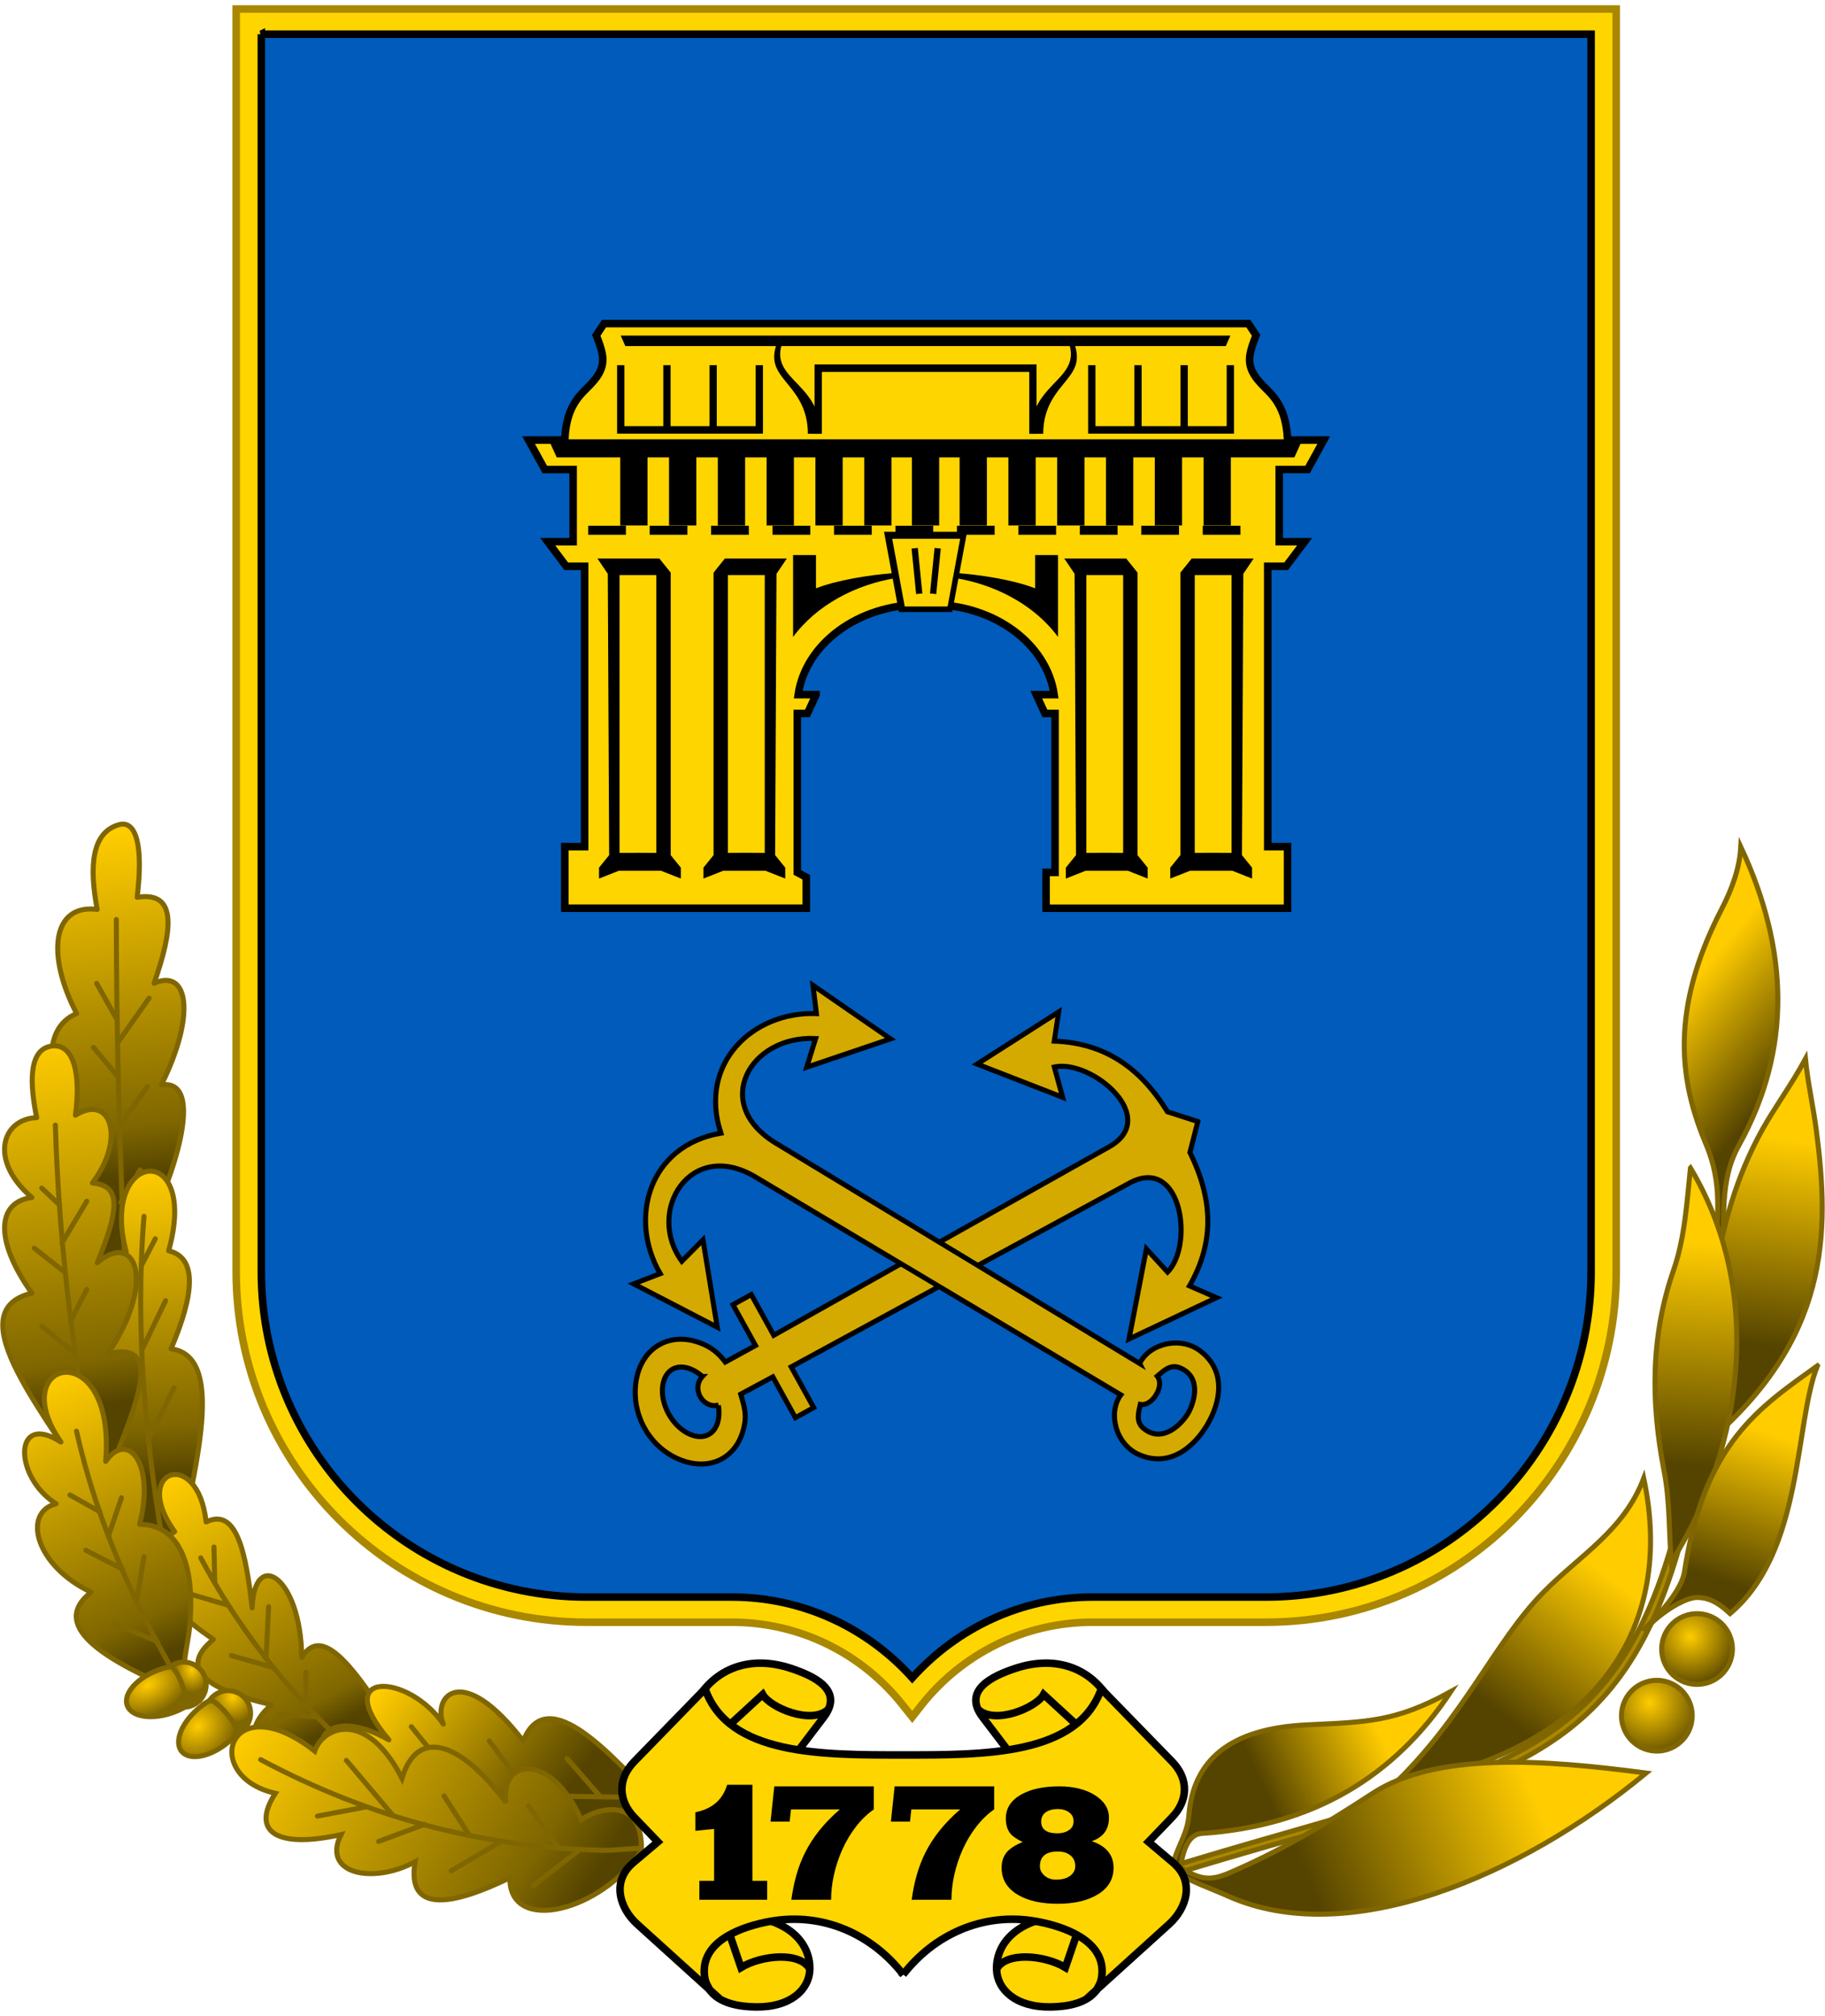
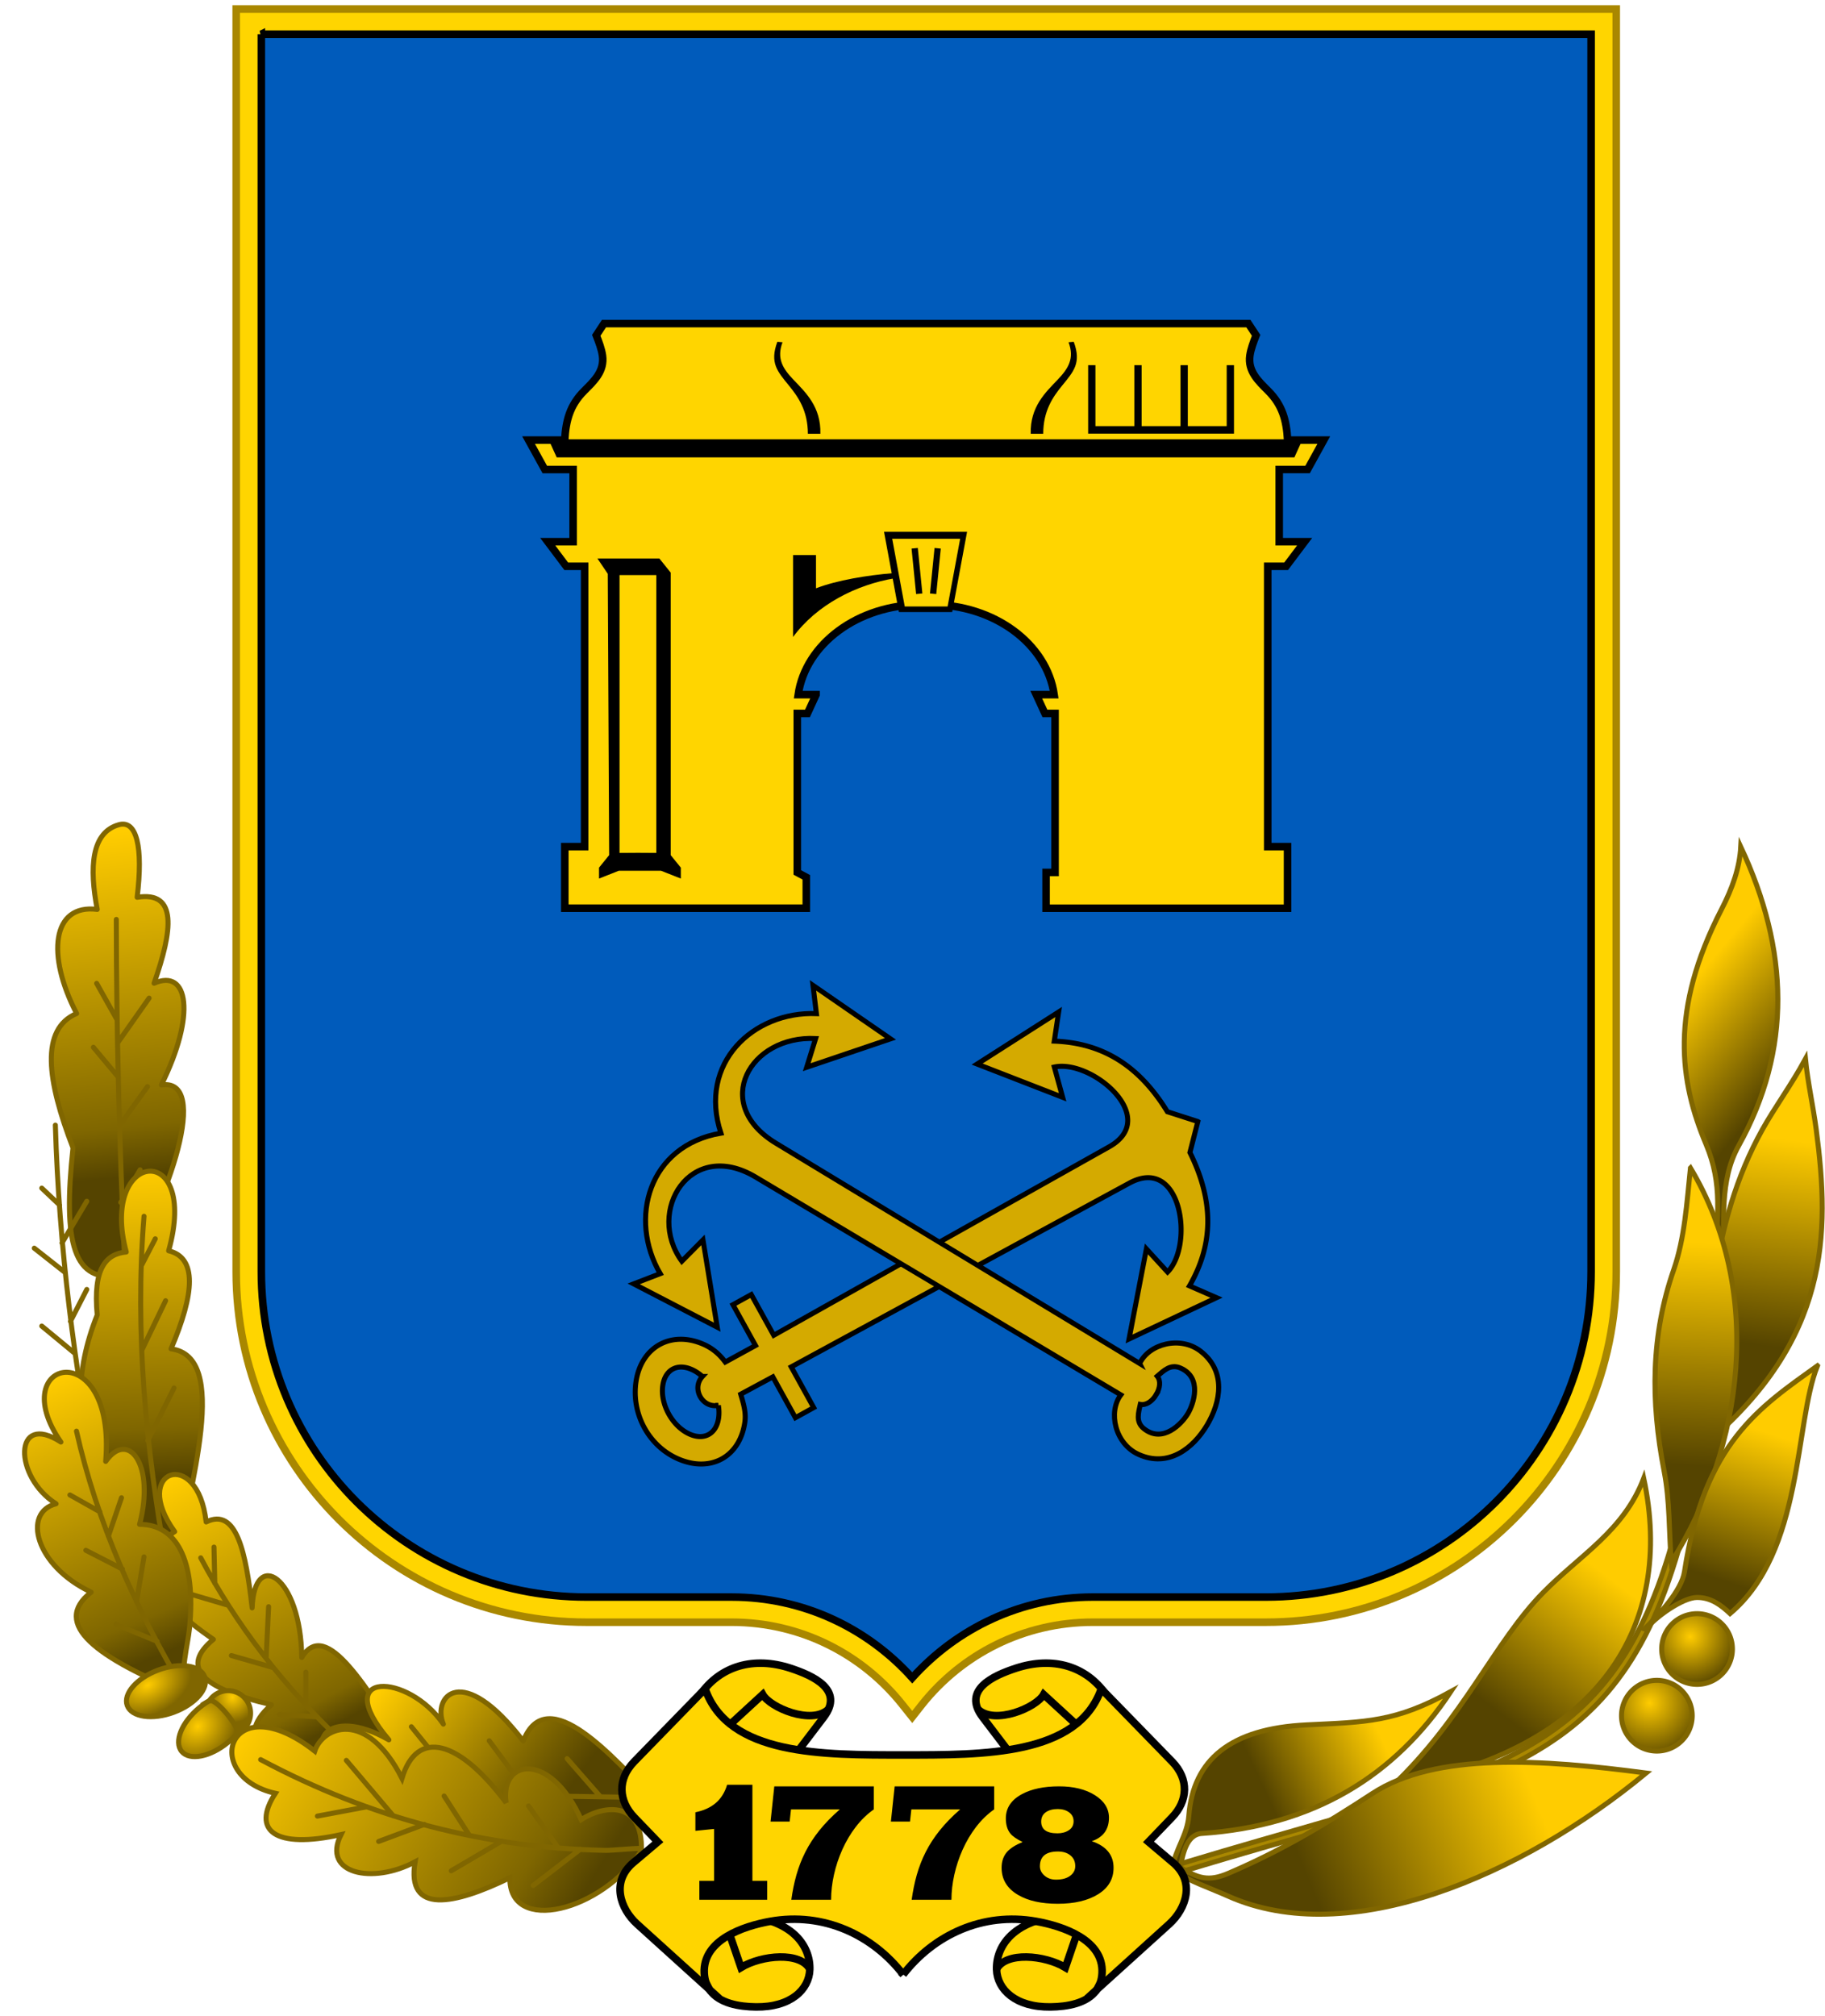
<svg xmlns="http://www.w3.org/2000/svg" xmlns:xlink="http://www.w3.org/1999/xlink" width="364" height="402" version="1.0">
  <defs>
    <linearGradient id="i">
      <stop offset="0" style="stop-color:#fc0;stop-opacity:1" />
      <stop offset="1" style="stop-color:#806600;stop-opacity:1" />
    </linearGradient>
    <linearGradient id="k">
      <stop offset="0" style="stop-color:#fc0;stop-opacity:1" />
      <stop offset="1" style="stop-color:#806600;stop-opacity:1" />
    </linearGradient>
    <linearGradient id="j">
      <stop offset="0" style="stop-color:#fc0;stop-opacity:1" />
      <stop offset="1" style="stop-color:#806600;stop-opacity:1" />
    </linearGradient>
    <linearGradient id="h">
      <stop offset="0" style="stop-color:#fc0;stop-opacity:1" />
      <stop offset="1" style="stop-color:#806600;stop-opacity:1" />
    </linearGradient>
    <linearGradient id="t">
      <stop offset="0" style="stop-color:#540;stop-opacity:1" />
      <stop offset=".142" style="stop-color:#7f6600;stop-opacity:1" />
      <stop offset="1" style="stop-color:#fc0;stop-opacity:1" />
    </linearGradient>
    <linearGradient id="o">
      <stop offset="0" style="stop-color:#540;stop-opacity:1" />
      <stop offset=".12" style="stop-color:#7f6600;stop-opacity:1" />
      <stop offset="1" style="stop-color:#fc0;stop-opacity:1" />
    </linearGradient>
    <linearGradient id="n">
      <stop offset="0" style="stop-color:#540;stop-opacity:1" />
      <stop offset=".133" style="stop-color:#7f6600;stop-opacity:1" />
      <stop offset="1" style="stop-color:#fc0;stop-opacity:1" />
    </linearGradient>
    <linearGradient id="p">
      <stop offset="0" style="stop-color:#540;stop-opacity:1" />
      <stop offset=".098" style="stop-color:#7f6600;stop-opacity:1" />
      <stop offset="1" style="stop-color:#fc0;stop-opacity:1" />
    </linearGradient>
    <linearGradient id="m">
      <stop offset="0" style="stop-color:#540;stop-opacity:1" />
      <stop offset=".255" style="stop-color:#7f6600;stop-opacity:1" />
      <stop offset="1" style="stop-color:#fc0;stop-opacity:1" />
    </linearGradient>
    <linearGradient id="l">
      <stop offset="0" style="stop-color:#540;stop-opacity:1" />
      <stop offset=".164" style="stop-color:#7f6600;stop-opacity:1" />
      <stop offset="1" style="stop-color:#fc0;stop-opacity:1" />
    </linearGradient>
    <linearGradient id="q">
      <stop offset="0" style="stop-color:#540;stop-opacity:1" />
      <stop offset=".158" style="stop-color:#7f6600;stop-opacity:1" />
      <stop offset="1" style="stop-color:#fc0;stop-opacity:1" />
    </linearGradient>
    <linearGradient id="a">
      <stop offset="0" style="stop-color:#fc0;stop-opacity:1" />
      <stop offset="1" style="stop-color:#540;stop-opacity:1" />
    </linearGradient>
    <linearGradient id="s">
      <stop offset="0" style="stop-color:#540;stop-opacity:1" />
      <stop offset="1" style="stop-color:#fc0;stop-opacity:1" />
    </linearGradient>
    <linearGradient id="g">
      <stop offset="0" style="stop-color:#540;stop-opacity:1" />
      <stop offset="1" style="stop-color:#fc0;stop-opacity:1" />
    </linearGradient>
    <linearGradient id="f">
      <stop offset="0" style="stop-color:#540;stop-opacity:1" />
      <stop offset="1" style="stop-color:#fc0;stop-opacity:1" />
    </linearGradient>
    <linearGradient id="e">
      <stop offset="0" style="stop-color:#540;stop-opacity:1" />
      <stop offset="1" style="stop-color:#fc0;stop-opacity:1" />
    </linearGradient>
    <linearGradient id="d">
      <stop offset="0" style="stop-color:#540;stop-opacity:1" />
      <stop offset="1" style="stop-color:#fc0;stop-opacity:1" />
    </linearGradient>
    <linearGradient id="c">
      <stop offset="0" style="stop-color:#540;stop-opacity:1" />
      <stop offset="1" style="stop-color:#fc0;stop-opacity:1" />
    </linearGradient>
    <linearGradient id="b">
      <stop offset="0" style="stop-color:#540;stop-opacity:1" />
      <stop offset="1" style="stop-color:#fc0;stop-opacity:1" />
    </linearGradient>
    <linearGradient id="r">
      <stop offset="0" style="stop-color:#fc0;stop-opacity:1" />
      <stop offset="1" style="stop-color:#540;stop-opacity:1" />
    </linearGradient>
    <linearGradient xlink:href="#b" id="M" x1="250.675" x2="273.727" y1="353.89" y2="343.098" gradientTransform="matrix(1.003 0 0 1.003 -.236 -.204)" gradientUnits="userSpaceOnUse" />
    <linearGradient xlink:href="#c" id="L" x1="259.911" x2="304.167" y1="372.682" y2="354.538" gradientTransform="matrix(1.003 0 0 1.003 -.236 -.204)" gradientUnits="userSpaceOnUse" />
    <linearGradient xlink:href="#d" id="K" x1="298.776" x2="319.709" y1="340.986" y2="313.477" gradientTransform="matrix(1.003 0 0 1.003 -.236 -.204)" gradientUnits="userSpaceOnUse" />
    <linearGradient xlink:href="#e" id="J" x1="343.138" x2="352.704" y1="314.554" y2="285.359" gradientTransform="matrix(1.003 0 0 1.003 -.236 -.204)" gradientUnits="userSpaceOnUse" />
    <linearGradient xlink:href="#f" id="I" x1="335.242" x2="337.691" y1="291.535" y2="247.243" gradientTransform="matrix(1.003 0 0 1.003 -.236 -.204)" gradientUnits="userSpaceOnUse" />
    <linearGradient xlink:href="#g" id="H" x1="349.586" x2="354.971" y1="267.547" y2="226.705" gradientTransform="matrix(1.003 0 0 1.003 -.236 -.204)" gradientUnits="userSpaceOnUse" />
    <linearGradient xlink:href="#l" id="A" x1="111.321" x2="48.301" y1="384.434" y2="344.725" gradientTransform="matrix(1.003 0 0 1.003 -.236 -.204)" gradientUnits="userSpaceOnUse" />
    <linearGradient xlink:href="#m" id="z" x1="108.655" x2="74.723" y1="362.375" y2="337.642" gradientTransform="matrix(1.003 0 0 1.003 -.236 -.204)" gradientUnits="userSpaceOnUse" />
    <linearGradient xlink:href="#n" id="y" x1="35.153" x2="11.995" y1="327.853" y2="273.665" gradientTransform="matrix(1.003 0 0 1.003 -.236 -.204)" gradientUnits="userSpaceOnUse" />
    <linearGradient xlink:href="#o" id="x" x1="19.827" x2="10.309" y1="279.448" y2="207.002" gradientTransform="matrix(1.003 0 0 1.003 -.236 -.204)" gradientUnits="userSpaceOnUse" />
    <linearGradient xlink:href="#p" id="w" x1="61.742" x2="33.802" y1="345.971" y2="294.615" gradientTransform="matrix(1.003 0 0 1.003 -.236 -.204)" gradientUnits="userSpaceOnUse" />
    <linearGradient xlink:href="#q" id="v" x1="32.7" x2="29.69" y1="293.752" y2="232.588" gradientTransform="matrix(1.003 0 0 1.003 -.236 -.204)" gradientUnits="userSpaceOnUse" />
    <linearGradient xlink:href="#s" id="F" x1="346.973" x2="326.857" y1="224.182" y2="207.239" gradientTransform="matrix(1.003 0 0 1.003 -.236 -.204)" gradientUnits="userSpaceOnUse" />
    <linearGradient xlink:href="#t" id="u" x1="31.261" x2="23.826" y1="233.471" y2="165.585" gradientTransform="matrix(1.003 0 0 1.003 -.236 -.204)" gradientUnits="userSpaceOnUse" />
    <radialGradient xlink:href="#a" id="N" cx="328.24" cy="338.724" r="7.777" fx="328.24" fy="338.724" gradientTransform="translate(-90.897 -115.328) scale(1.304)" gradientUnits="userSpaceOnUse" />
    <radialGradient xlink:href="#h" id="E" cx="38.45" cy="332.558" r="4.348" fx="38.45" fy="332.558" gradientTransform="matrix(.872 0 0 1.047 4.694 -15.242)" gradientUnits="userSpaceOnUse" />
    <radialGradient xlink:href="#i" id="D" cx="29.738" cy="334.601" r="8.614" fx="29.738" fy="334.601" gradientTransform="matrix(.955 -.456 .292 .612 -96.627 144.836)" gradientUnits="userSpaceOnUse" />
    <radialGradient xlink:href="#j" id="C" cx="46.453" cy="337.623" r="4.855" fx="46.453" fy="337.623" gradientTransform="matrix(1.003 0 0 1.045 -.236 -14.364)" gradientUnits="userSpaceOnUse" />
    <radialGradient xlink:href="#k" id="B" cx="40.256" cy="341.315" r="7.703" fx="40.256" fy="341.315" gradientTransform="matrix(.815 -.698 .594 .693 -196.092 135.83)" gradientUnits="userSpaceOnUse" />
    <radialGradient xlink:href="#r" id="G" cx="328.24" cy="338.724" r="7.777" fx="328.24" fy="338.724" gradientTransform="matrix(1.481 0 0 1.481 -157.095 -162.072)" gradientUnits="userSpaceOnUse" />
  </defs>
  <path d="M302.142 173.226h-7.593v-5.062h7.593a2.53 2.53 0 1 0 0-5.061h-7.593l5.062-5.062h2.531c4.13.014 7.594 3.4 7.594 7.592 0 1.945-.733 3.72-1.935 5.063a7.563 7.563 0 0 1 1.935 5.061c0 4.193-3.464 7.58-7.594 7.594h-7.593v-5.063h7.593a2.531 2.531 0 0 0 0-5.062zm-196.847-2.53c0-6.988 5.667-12.656 12.655-12.656 6.988 0 12.656 5.668 12.656 12.655 0 6.989-5.668 12.656-12.656 12.656s-12.655-5.667-12.655-12.656zm12.655 17.717c9.784 0 17.718-7.934 17.718-17.718 0-9.783-7.934-17.718-17.718-17.718-9.783 0-17.717 7.935-17.717 17.718 0 9.784 7.934 17.718 17.717 17.718zm-5.06-25.311h5.06c4.193 0 7.593 3.4 7.593 7.593s-3.463 7.58-7.593 7.593h-5.06v-5.062h5.06a2.531 2.531 0 0 0 0-5.062h-5.06zm43.025-5.061h5.062v25.31h-5.062l-10.124-15.89v15.89h-5.062v-25.31h5.062l10.124 15.89zm-75.93 0H95.17v5.062H85.046v5.061h10.125v5.062H85.046v5.062h10.125v5.063H79.984zm86.053 0h5.062v25.31h-5.062zm20.249 25.31c5.59 0 10.124-4.534 10.124-10.125v-5.06c0-5.592-4.533-10.125-10.124-10.125h-10.124v25.31zm0-20.248a5.063 5.063 0 0 1 5.062 5.062v5.061a5.063 5.063 0 0 1-5.062 5.062h-5.062v-15.185zm88.014 7.592c0 6.989-5.667 12.656-12.655 12.656-6.987 0-12.656-5.667-12.656-12.656 0-6.987 5.669-12.655 12.656-12.655 6.988 0 12.655 5.668 12.655 12.655zm-12.655-17.718c-9.783 0-17.717 7.935-17.717 17.718 0 9.784 7.934 17.718 17.717 17.718 9.784 0 17.718-7.934 17.718-17.718 0-9.783-7.934-17.718-17.718-17.718zm-201.91 5.063h5.062v20.248h10.124v5.063H59.736zm229.75 0v25.31h-5.061v-20.247zm-58.212 15.186a2.531 2.531 0 0 0-2.531 2.531v2.531h10.124v5.062h-15.186v-7.593c.014-4.13 3.4-7.593 7.593-7.593a2.531 2.531 0 0 0 0-5.061h-7.593l5.062-5.062h2.531c4.129.014 7.593 3.4 7.593 7.592a7.595 7.595 0 0 1-7.593 7.593z" style="fill:purple;fill-opacity:.995;stroke:none" />
  <path d="M19.39 181.342c-9.047-1.15-10.154 9.154-4.104 20.76-7.27 3.074-5.949 13.307-.724 26.794-2.037 18.858.004 27.306 9.765 25.346 9.484-15.065 17.641-39.368 7.856-37.899 6.934-13.98 5.41-23.298-1.448-20.276 3.671-10.512 4.76-18.44-3.38-17.139 1.223-10.032-.099-15.46-3.62-14.483-5.547 1.54-5.934 8.532-4.345 16.897z" style="fill:url(#u);fill-opacity:1;fill-rule:evenodd;stroke:#806600;stroke-width:1.003;stroke-linejoin:round;stroke-miterlimit:4;stroke-opacity:1;stroke-dasharray:none" />
  <path d="M23.2 183.344c.015 22.445.622 44.89 1.635 67.334m4.576-33.994-5.417 7.565m5.744-25.215-6.21 8.825m-4.903.98 4.995 5.977m-4.342-18.724 4.062 7.239m4.61 29.93-3.865 6.511" style="fill:none;stroke:#806600;stroke-width:1.003;stroke-linecap:round;stroke-miterlimit:4;stroke-opacity:1;stroke-dasharray:none" />
  <path d="M25.183 249.656c-3.981.375-6.672 3.149-5.793 12.552-9.265 23.219 2.51 38.293 14.966 53.105 3.806-20.075 11.497-44.777-.242-46.347 4.719-11.072 5.208-18.196-.482-19.552 6.237-22.211-13.941-20.188-8.45.242z" style="fill:url(#v);fill-opacity:1;fill-rule:evenodd;stroke:#806600;stroke-width:1.003;stroke-linejoin:round;stroke-miterlimit:4;stroke-opacity:1;stroke-dasharray:none" />
  <path d="M28.725 242.534c-1.872 23.137.373 46.275 4.49 69.413m-2.245-64.924-2.806 5.426m6.548 24.324-5.239 10.477m3.555-27.878-4.678 9.73" style="fill:none;stroke:#806600;stroke-width:1.003;stroke-linecap:round;stroke-miterlimit:4;stroke-opacity:1;stroke-dasharray:none" />
  <path d="M34.839 305.416c-8.686 5.487-4.333 13.298 7.724 21.484-6.547 5.385-2.685 9.731 11.587 13.034-8.29 7.154-.618 13.352 15.207 8.45 3.676 2.67 7.7 2.911 12.07.724-8.127-11.955-16.339-26.761-21.242-18.587-.177-16.225-9.461-21.866-9.898-9.897-1.228-10.938-3.067-20.135-9.173-17.14-1.658-15.143-15.2-10.336-6.275 1.932z" style="fill:url(#w);fill-opacity:1;fill-rule:evenodd;stroke:#806600;stroke-width:1.003;stroke-linejoin:round;stroke-miterlimit:4;stroke-opacity:1;stroke-dasharray:none" />
  <path d="m55.723 341.85 7.528.496m-2.243-8.916v6.384m-14.86-9.686 8.42 2.419m-.991-12.161-.495 10.27M42.68 308.498l.165 7.232m-6.44 1.684 8.96 2.642m-5.327-9.412c6.973 13.164 16.433 25.648 28.895 37.316" style="fill:none;stroke:#806600;stroke-width:1.003;stroke-linecap:round;stroke-miterlimit:4;stroke-opacity:1;stroke-dasharray:none" />
-   <path d="M6.355 257.863c-7.646-10.743-6.841-18.226 0-19.07-8.612-7.363-6.037-15.65.965-15.932-1.373-6.709-1.632-13.286 2.642-14.21 4.503-.975 6.285 4.967 5.083 13.728 7.189-4.454 9.994 4.89 3.379 13.517 4.946.518 6.089 3.593.966 15.932 7.492-6.537 12.029 3.463 2.119 18.145 11.3-2.777 6.361 9.633-2.12 28.926C9.568 282.403-8.86 261.48 6.356 257.863z" style="fill:url(#x);fill-opacity:1;fill-rule:evenodd;stroke:#806600;stroke-width:1.003;stroke-linejoin:round;stroke-miterlimit:4;stroke-opacity:1;stroke-dasharray:none" />
  <path d="M11.042 224.358c.716 24.197 3.8 48.394 8.507 72.593M8.331 236.92l3.555 3.367m-5.052 8.607 6.174 4.864m-4.677 10.665 6.602 5.452m2.379-12.749-3.261 6.362m3.26-23.95-4.944 8.313" style="fill:none;stroke:#806600;stroke-width:1.003;stroke-linecap:round;stroke-miterlimit:4;stroke-opacity:1;stroke-dasharray:none" />
  <path d="M12.148 287.554c-11.552-16.627 11.03-21.759 8.931 3.862 4.509-6.4 9.885.647 6.76 12.552 7.22-.02 11.326 6.924 9.952 20.76-.348 3.51-1.861 8.166-.78 13.034-17.512-7.063-26.998-13.908-18.828-20.276-11.181-5.267-13.775-15.912-7-17.622-8.551-5.425-8.505-18.477.965-12.31z" style="fill:url(#y);fill-opacity:1;fill-rule:evenodd;stroke:#806600;stroke-width:1.003;stroke-linejoin:round;stroke-miterlimit:4;stroke-opacity:1;stroke-dasharray:none" />
  <path d="m23.112 323.922 8.232 3.367m-14.22-18.149 7.297 3.743m4.304-2.433-1.497 8.981m-2.994-20.768-2.619 7.67m-7.671-8.231 5.987 3.368m-4.677-16.091c4.108 18.242 11.732 35.206 21.329 51.452" style="fill:none;stroke:#806600;stroke-width:1.003;stroke-linecap:round;stroke-miterlimit:4;stroke-opacity:1;stroke-dasharray:none" />
  <path d="M77.564 346.935c-11.892-13.972 3.895-13.349 10.863-3.138-2.256-5.413 3.65-12.637 15.931 3.38 4.8-12.206 18.28 3.717 25.83 11.345-10.84 10.505-23.265 6.749-35.244 7L68.15 351.763c-7.878-3.345-3.179-11.98 9.414-4.828z" style="fill:url(#z);fill-opacity:1;fill-rule:evenodd;stroke:#806600;stroke-width:1.003;stroke-linejoin:round;stroke-miterlimit:4;stroke-opacity:1;stroke-dasharray:none" />
  <path d="m82.048 344.315 6.362 7.859m9.168-5.052 7.483 10.103m8.046-6.549 6.567 7.51m9.374.26-22.24-.362" style="fill:none;stroke:#806600;stroke-width:1.003;stroke-linecap:round;stroke-miterlimit:4;stroke-opacity:1;stroke-dasharray:none" />
  <path d="M127.933 369.041c-7.953 12.102-26.397 16.75-26.24 5.397-11.172 5.434-20.698 7.37-18.897-3.18-8.519 4.559-18.688 2.378-14.78-5.427-13.14 2.91-17.958-.74-13.098-8.232-15.092-3.43-9.23-21.828 7.858-8.42 1.616-4.89 10.343-8.462 17.401 5.427 2.999-9.948 11.359-7.696 20.768 4.865-1.248-8.797 8.855-10.294 14.968 3.367 4.679-2.995 12.332-3.777 12.02 6.203z" style="fill:url(#A);fill-opacity:1;fill-rule:evenodd;stroke:#806600;stroke-width:1.003;stroke-miterlimit:4;stroke-opacity:1;stroke-dasharray:none" />
  <path d="m75.523 367.196 9.116-3.398M63.31 362.14l9.877-1.859m-4.106-9.251 9.357 11.064m10.142-3.961 5.07 7.892M90 373.047l10.111-5.934m5.312-6.992 5.977 8.442m-5.065 7.414 9.41-7.233m-63.76-17.866c22.285 11.913 45.266 17.65 68.828 18.094 1.003.019 5.693-.397 6.699-.397" style="fill:none;stroke:#806600;stroke-width:1.003;stroke-linecap:round;stroke-miterlimit:4;stroke-opacity:1;stroke-dasharray:none" />
  <path d="M48.956 338.76c1.575 1.912.002 5.811-3.51 8.705-3.51 2.892-7.64 3.69-9.215 1.777-1.575-1.911-.002-5.811 3.51-8.704 3.512-2.892 7.64-3.69 9.215-1.778z" style="fill:url(#B);fill-opacity:1;fill-rule:evenodd;stroke:#806600;stroke-width:1.003;stroke-miterlimit:4;stroke-opacity:1;stroke-dasharray:none" />
  <path d="M48.957 338.76a4.488 4.488 0 0 1-1.759 7.004c.92-1.059-4.237-7.319-5.452-6.619a4.488 4.488 0 0 1 7.21-.385z" style="fill:url(#C);fill-opacity:1;fill-rule:evenodd;stroke:#806600;stroke-width:1.003;stroke-miterlimit:4;stroke-opacity:1;stroke-dasharray:none" />
  <path d="M40.837 334.37c.86 2.321-1.905 5.49-6.172 7.069-4.267 1.58-8.428.977-9.288-1.346-.86-2.322 1.905-5.49 6.172-7.07 4.267-1.58 8.428-.977 9.288 1.346z" style="fill:url(#D);fill-opacity:1;fill-rule:evenodd;stroke:#806600;stroke-width:1.003;stroke-miterlimit:4;stroke-opacity:1;stroke-dasharray:none" />
-   <path d="M40.837 334.37a4.487 4.487 0 0 1-3.96 6.038c1.217-.7-1.6-8.305-2.977-8.043a4.487 4.487 0 0 1 6.938 2.004z" style="fill:url(#E);fill-opacity:1;fill-rule:evenodd;stroke:#806600;stroke-width:1.003;stroke-miterlimit:4;stroke-opacity:1;stroke-dasharray:none" />
  <path d="M340.29 228.216c-5.28-12.518-7.358-26.697 3.087-46.926 2.178-4.215 3.593-8.282 3.823-12.423 9.616 20.548 10.24 40.45-.416 59.587-3.938 7.072-2.733 14.97-3.195 23.084l-1.577-.087c.5-8.78 1.647-15.242-1.723-23.235z" style="fill:url(#F);fill-opacity:1;fill-rule:evenodd;stroke:#806600;stroke-width:1.003;stroke-miterlimit:4.333;stroke-opacity:1;stroke-dasharray:none" />
  <path d="M330.465 335.074a7.051 7.051 0 0 1 7.048 7.049 7.051 7.051 0 0 1-7.048 7.048 7.051 7.051 0 0 1-7.049-7.048 7.051 7.051 0 0 1 7.049-7.049z" style="fill:url(#G);fill-opacity:1;fill-rule:evenodd;stroke:#806600;stroke-width:1.003;stroke-miterlimit:4.333;stroke-opacity:1;stroke-dasharray:none" />
  <path d="M228.785 373.707c10.77-3.37 20.46-6.149 29.219-8.662 52.932-15.185 71.62-20.547 81.248-85.33l1.565.229c-9.778 65.793-28.723 71.229-82.38 86.623-8.77 2.515-18.471 5.299-29.182 8.649l-.47-1.51z" style="fill:#a80;fill-rule:evenodd;stroke:#806600;stroke-width:1.003;stroke-miterlimit:4.333;stroke-opacity:1;stroke-dasharray:none" />
  <path d="M360.102 211.156c-2.851 5.236-6.136 9.665-8.6 14.096-10.44 18.766-11.378 40.712-11.47 62.837 24.894-20.947 24.976-41.935 22.22-62.837-.627-4.758-1.694-9.398-2.15-14.096z" style="fill:url(#H);fill-opacity:1;fill-rule:evenodd;stroke:#806600;stroke-width:1.003;stroke-miterlimit:4.333;stroke-opacity:1;stroke-dasharray:none" />
  <path d="M337.166 232.898c-.722 6.965-1.15 13.998-3.345 20.308-4.522 12.995-4.645 26.106-1.911 40.14 1.16 5.959.955 12.104 1.433 18.157 14.552-23.115 18.496-54.098 3.823-78.605z" style="fill:url(#I);fill-opacity:1;fill-rule:evenodd;stroke:#806600;stroke-width:1.003;stroke-miterlimit:4.333;stroke-opacity:1;stroke-dasharray:none" />
  <path d="M362.491 272.342c-11.533 8.3-22.587 15.306-26.52 41.072-.58 3.801-5.148 8.614-7.961 11.407.084.028.167.052.25.08 1.763-2.364 7.361-6.36 10.22-6.36 2.858 0 4.857 1.6 6.583 3.207 14.697-12.404 12.81-37.904 17.428-49.406z" style="fill:url(#J);fill-opacity:1;fill-rule:evenodd;stroke:#806600;stroke-width:1.003;stroke-miterlimit:4.333;stroke-opacity:1;stroke-dasharray:none" />
  <path d="M327.847 294.778c-4.007 10.504-12.621 15.237-20.06 22.787-9.701 9.845-15.812 25.033-30.197 38.662 41.82-7.153 56.437-32.383 50.257-61.449z" style="fill:url(#K);fill-opacity:1;fill-rule:evenodd;stroke:#806600;stroke-width:1.003;stroke-miterlimit:4.333;stroke-opacity:1;stroke-dasharray:none" />
  <path d="M245.1 373.51c10.535-4.528 18.965-9.568 28.643-15.889 12.643-8.26 33.879-6.807 54.582-4.068-24.957 20.613-59.377 35.26-83.373 24.545-3.573-1.594-7.473-2.893-10.788-4.957l.835-1.01c3.958 2.467 5.99 3.147 10.101 1.38z" style="fill:url(#L);fill-opacity:1;fill-rule:evenodd;stroke:#806600;stroke-width:1.003;stroke-miterlimit:4.333;stroke-opacity:1;stroke-dasharray:none" />
  <path d="M237.113 362.085c.858-11.217 8.34-17.398 23.46-18.134 11.922-.58 17.667-.5 28.808-6.645-11.194 16.904-27.425 26.802-49.695 28.296-3.168.211-3.895 4.527-4.338 7.316l-1.558-.247c.634-3.989 3.025-6.695 3.323-10.586z" style="fill:url(#M);fill-opacity:1;fill-rule:evenodd;stroke:#806600;stroke-width:1.003;stroke-miterlimit:4.333;stroke-opacity:1;stroke-dasharray:none" />
  <path d="M338.48 321.777a7.051 7.051 0 0 1 7.048 7.048 7.051 7.051 0 0 1-7.048 7.048 7.051 7.051 0 0 1-7.049-7.048 7.051 7.051 0 0 1 7.049-7.048z" style="fill:url(#N);fill-opacity:1;fill-rule:evenodd;stroke:#806600;stroke-width:1.003;stroke-miterlimit:4.333;stroke-opacity:1;stroke-dasharray:none" />
  <path d="M144.183 381.793c14.083-.192 17.469 6.443 17.33 10.948-.122 3.976-3.805 7.54-10.734 7.455-3.339-.04-7.312-.702-9.206-3.369l-5.273-9.866 7.883-5.168zm71.918 0c-14.083-.192-17.469 6.443-17.33 10.948.122 3.976 3.805 7.54 10.734 7.455 3.339-.04 7.312-.702 9.206-3.369l5.273-9.866-7.884-5.168zm-76.41-43.899c4.03-5.756 10.696-7.609 17.906-5.261 4.669 1.52 10.823 4.357 6.699 9.782l-8.594 11.301-14.015-3.534-1.996-12.288zm80.902 0c-4.03-5.756-10.696-7.609-17.906-5.261-4.669 1.52-10.823 4.357-6.699 9.782l8.594 11.301 14.015-3.534 1.996-12.288z" style="fill:#ffd500;fill-opacity:1;fill-rule:evenodd;stroke:#000;stroke-width:1.504;stroke-miterlimit:4;stroke-dasharray:none" />
  <path d="m144.183 381.793 3.606 10.537c4.146-2.497 11.933-3.2 13.751.376m-18.646-46.336 9.228-8.476c1.463 2.62 9.719 6.096 13.065 2.984m50.911 40.915-3.606 10.537c-4.147-2.497-11.933-3.2-13.75.376m18.645-46.336-9.228-8.476c-1.463 2.62-9.718 6.096-13.065 2.984" style="fill:none;stroke:#000;stroke-width:1.504;stroke-miterlimit:4;stroke-dasharray:none" />
  <path d="M180.14 393.736c-6.058-7.842-15.83-12.528-26.557-10.601-5.248.942-13.45 3.655-13.116 10.307.07 1.385.47 2.496 1.102 3.385l.053.008-14.554-13.17c-3.376-3.055-5.237-8.453-.753-12.245l4.897-4.142-4.709-4.897c-3.144-3.27-3.43-7.592 0-11.113l14.127-14.505c4.67 13.311 23.345 13.186 39.51 13.186 16.163 0 34.838.125 39.509-13.186l14.126 14.505c3.431 3.521 3.144 7.843 0 11.113l-4.709 4.897 4.898 4.142c4.483 3.792 2.622 9.19-.754 12.245l-14.554 13.17.053-.008c.632-.889 1.032-2 1.102-3.385.335-6.652-7.868-9.365-13.116-10.307-10.728-1.927-20.499 2.759-26.556 10.6z" style="fill:#ffd500;fill-opacity:1;fill-rule:evenodd;stroke:#000;stroke-width:1.504;stroke-miterlimit:4;stroke-dasharray:none" />
  <path d="M150.07 355.892v19.151h2.94v3.778h-13.52v-3.778h2.941V364.7l-3.734.379v-3.697c3.38-.696 5.427-2.488 6.328-5.49h5.046zm4.366.32h19.85v4.595c-5.406 3.757-8.521 11.62-8.521 18.014h-7.934c.968-6.916 3.262-12.447 9.674-18.014h-9.738l-.268 2.428h-3.811l.748-7.023zm24.004 0h19.85v4.595c-5.406 3.757-8.522 11.62-8.522 18.014h-7.933c.967-6.916 3.262-12.447 9.674-18.014h-9.738l-.268 2.428h-3.812l.749-7.023zm32.166 18.6c1.224 0 2.173-.257 2.846-.77.674-.513 1.01-1.154 1.01-1.924 0-.898-.318-1.609-.954-2.133-.637-.524-1.47-.785-2.498-.785-2.4 0-3.6.982-3.6 2.95 0 .705.307 1.326.919 1.86.612.534 1.371.801 2.277.801zm.294-9.237c.905 0 1.67-.208 2.295-.625.625-.417.936-1.01.936-1.78 0-.748-.3-1.342-.899-1.78-.6-.438-1.352-.657-2.26-.657-.978 0-1.774.214-2.387.641-.61.427-.918 1.048-.918 1.86 0 1.56 1.078 2.34 3.233 2.34zm-6.941 1.732c-1.151-.556-1.96-1.112-2.425-1.667-.612-.749-.918-1.764-.918-3.047 0-2.074 1.077-3.688 3.232-4.843 1.91-1.026 4.37-1.54 7.382-1.54 2.914 0 5.302.589 7.162 1.765 1.861 1.175 2.792 2.672 2.792 4.49 0 2.33-1.14 3.89-3.417 4.682 2.89.983 4.335 2.747 4.335 5.291 0 2.245-1.023 4.004-3.067 5.276-2.044 1.272-4.732 1.909-8.062 1.909-3.256 0-5.876-.578-7.86-1.733-2.228-1.283-3.342-3.1-3.342-5.452 0-1.282.367-2.341 1.103-3.175.66-.727 1.688-1.379 3.085-1.956z" style="fill:#000;fill-rule:evenodd;stroke:none" />
  <path d="M47.108 1.802v251.78c0 38.57 31.325 69.896 69.895 69.896h28.93c13.806 0 26.065 6.407 34.038 16.423l1.975 2.476 1.943-2.476c7.973-10.015 20.264-16.423 34.07-16.423h34.51c38.568 0 69.895-31.326 69.895-69.896V1.802H47.108z" style="font-size:medium;font-style:normal;font-variant:normal;font-weight:400;font-stretch:normal;text-indent:0;text-align:start;text-decoration:none;line-height:normal;letter-spacing:normal;word-spacing:normal;text-transform:none;direction:ltr;block-progression:tb;writing-mode:lr-tb;text-anchor:start;baseline-shift:baseline;color:#000;fill:#ffd500;fill-opacity:1;fill-rule:evenodd;stroke:#a98700;stroke-width:1.504;stroke-miterlimit:4;stroke-opacity:1;stroke-dasharray:none;marker:none;visibility:visible;display:inline;overflow:visible;enable-background:accumulate;font-family:Sans;-inkscape-font-specification:Sans" />
  <path d="M52.122 6.817H317.35v246.765c0 35.859-29.023 64.88-64.88 64.88h-34.51c-14.303 0-27.132 6.245-36.013 16.111-8.882-9.87-21.706-16.11-36.013-16.11h-28.93c-35.859 0-64.88-29.022-64.88-64.88V6.816z" style="font-size:medium;font-style:normal;font-variant:normal;font-weight:400;font-stretch:normal;text-indent:0;text-align:start;text-decoration:none;line-height:normal;letter-spacing:normal;word-spacing:normal;text-transform:none;direction:ltr;block-progression:tb;writing-mode:lr-tb;text-anchor:start;baseline-shift:baseline;color:#000;fill:#005bbb;fill-opacity:1;fill-rule:evenodd;stroke:#000;stroke-width:1.504;stroke-miterlimit:4;stroke-opacity:1;stroke-dasharray:none;marker:none;visibility:visible;display:inline;overflow:visible;enable-background:accumulate;font-family:Sans;-inkscape-font-specification:Sans" />
  <path d="m238.91 223.638-6.071-1.953c-5.925-9.645-13.368-13.721-22.563-14.08l.876-5.814-16.26 10.388 17.053 6.626-1.657-6.03c7.397-1.619 21.297 10.082 10.938 15.9l-66.902 37.585-4.484-8.114-3.65 2.017 4.498 8.14-6.03 3.301c-1.216-1.634-2.58-2.77-4.357-3.55-6.428-2.818-12.41.505-13.445 7.447-.95 6.357 2.472 12.813 8.359 15.393 6.43 2.82 12.298-.28 13.335-7.22.286-1.92-.197-3.573-.813-5.663l6.408-3.453 4.498 8.141 3.65-2.017-4.484-8.115 67.424-36.64c10.44-5.672 12.948 12.322 7.64 17.723l-4.223-4.612-3.465 17.964 17.449-8.237-5.39-2.354c4.591-7.975 5.1-16.446.088-26.595l1.578-6.178zm-98.82 50.847c-2.21 2.39-.02 6.354 3.18 5.757a8.09 8.09 0 0 1 .05 2.569c-.465 3.114-2.861 4.439-5.746 3.173-3.467-1.519-5.937-5.992-5.377-9.734.465-3.115 2.861-4.439 5.746-3.173.745.326 1.475.8 2.146 1.408z" style="fill:#d4aa00;fill-opacity:1;fill-rule:evenodd;stroke:#000;stroke-width:1.003;stroke-miterlimit:4;stroke-dasharray:none" />
  <path d="M227.313 271.887c1.825-3.894 8.059-5.586 12.125-2.466 5.175 3.97 4.075 10.154 1.29 14.786-2.783 4.633-7.727 8.509-13.662 5.803-4.663-2.125-6.095-8.425-3.515-11.863l-72.857-43.443c-13.03-7.77-21.935 6.837-14.704 16.795l4.221-4.255 2.845 17.408-16.668-8.641 5.288-2.038c-6.345-10.89-2.377-25.536 12.11-28.015-4.613-13.957 6.456-24.333 19.047-23.84l-.682-5.63 15.457 10.664-16.707 5.66 1.776-5.727c-13.081-.66-20.903 13.013-7.927 20.87l72.563 43.932zm3.282 6.23c-.786 1.311-1.988 2.15-3.162 1.93-.345 1.622-.964 3.478.697 4.82 3.788 3.062 7.602-1.001 8.777-2.955 1.174-1.956 2.972-7.232-1.51-9.138-1.964-.838-3.315.583-4.582 1.648.746.933.567 2.387-.22 3.695z" style="fill:#d4aa00;fill-opacity:1;fill-rule:evenodd;stroke:#000;stroke-width:1.003;stroke-miterlimit:4;stroke-dasharray:none" />
  <path d="M162.772 138.517H159.2c1.462-10.112 11.92-17.959 24.601-17.959h1.854c12.682 0 23.14 7.847 24.602 17.96h-3.573l1.726 3.75h2.023v31.703h-1.793v7.136h48.164v-12.281h-3.953V112.92h3.668l3.693-4.904h-5.068V93.621h5.654l3.234-5.867h-7.207c-.243-3.935-1.026-6.952-3.89-9.816-1.929-1.93-4.094-3.92-3.64-7.047.185-1.293.708-2.683 1.239-4.026l-1.545-2.343H120.468l-1.545 2.343c.53 1.343 1.053 2.733 1.24 4.026.453 3.127-1.713 5.117-3.641 7.047-2.864 2.864-3.648 5.881-3.89 9.816h-7.208l3.235 5.867h5.654v14.395h-5.068l3.692 4.904h3.669v55.906h-3.954v12.28h48.165v-6.166l-1.794-.97V142.27h2.023l1.726-3.752z" style="fill:#ffd500;fill-opacity:1;fill-rule:evenodd;stroke:#000;stroke-width:1.504;stroke-miterlimit:4;stroke-dasharray:none" />
  <g style="fill-rule:evenodd">
    <path d="M288.068 302.783h20.939l-3.755 20.239H291.82l-3.752-20.239zM391.544 284.014l2.067-4.545H203.462l2.067 4.545h186.015zM328.209 278.068c.009-5.838 2.471-9.323 4.75-12.121 2.931-3.599 4.921-5.735 2.947-11.064l-1.306.11c1.538 4.126-.078 6.639-2.774 9.465-3.054 3.201-6.943 6.804-6.77 13.61h3.153zM362.826 276.136v-15.358h1.84v15.358h9.805v-15.358h1.84v17.257h-36.777v-17.257h1.84v15.358h9.806v-15.358h1.84v15.358h9.806zM234.278 384.295l2.551 3.144v2.759l-4.986-1.969h-10.654l-4.986 1.969v-2.759l2.552-3.145-.344-70.918-2.609-3.867h6.02v-.001h9.595l2.861 3.564v71.223zm-3.626-70.606h-9.278v70.045c3.113-.034 6.179-.046 9.278-.002v-70.043z" style="fill:#000;stroke:none" transform="matrix(.791 0 0 .791 -51.54 -133.456)" />
    <path d="M270.911 308.654h-5.777v20.639c5.981-8.142 15.914-13.19 25.664-14.804l-.472-1.281c-6.355.512-14.128 1.768-19.415 3.818v-8.372zM268.865 278.068c-.009-5.838-2.471-9.323-4.751-12.121-2.931-3.599-4.921-5.735-2.947-11.064l1.306.11c-1.538 4.126.078 6.639 2.774 9.465 3.054 3.201 6.943 6.804 6.77 13.61h-3.152z" style="fill:#000;stroke:none" transform="matrix(.791 0 0 .791 -51.54 -133.456)" />
-     <path d="m375.408 253.315-1.178 2.658H222.843l-1.178-2.658h153.743zM228.969 301.255h9.513v2.278h-9.513v-2.278zm15.496 0h9.514v2.278h-9.514v-2.278zm15.495 0h9.514v2.278h-9.514v-2.278zm15.497 0h9.513v2.278h-9.513v-2.278zm15.495 0h9.514v2.278h-9.514v-2.278zm15.496 0h9.513v2.278h-9.513v-2.278zm15.496 0h9.514v2.278h-9.514v-2.278zm15.495 0h9.514v2.278h-9.514v-2.278zm15.497 0h9.514v2.278h-9.514v-2.278zm15.495 0h9.514v2.278h-9.514v-2.278zm-154.958 0h9.514v2.278h-9.514v-2.278zM324.686 278.068v-15.592h-52.299v15.592h-1.84v-17.49h55.979v17.49h-1.84zM363.218 301.178h-6.879v-18.314h6.879v18.314zm-12.304 0h-6.879v-18.314h6.879v18.314zm-12.304 0h-6.879v-18.314h6.879v18.314zm-12.304 0h-6.879v-18.314h6.879v18.314zm-12.304 0h-6.879v-18.314h6.879v18.314zm61.52 0h-6.879v-18.314h6.879v18.314zm-141.667 0h6.879v-18.314h-6.879v18.314zm12.304 0h6.879v-18.314h-6.879v18.314zm12.304 0h6.879v-18.314h-6.879v18.314zm12.304 0h6.879v-18.314h-6.879v18.314zm12.304 0h6.879v-18.314h-6.879v18.314zm-61.52 0h6.879v-18.314h-6.879v18.314zm73.547 0h6.878v-18.314h-6.878v18.314zM234.247 276.136v-15.358h-1.839v15.358h-9.806v-15.358h-1.84v17.257h36.777v-17.257h-1.84v15.358h-9.806v-15.358h-1.84v15.358h-9.806zM245.084 384.295l-2.551 3.144v2.759l4.986-1.969h10.654l4.985 1.969v-2.759l-2.551-3.145.344-70.918 2.609-3.867h-6.02v-.001h-9.596l-2.86 3.564v71.223zm3.626-70.606h9.278v70.045a367.897 367.897 0 0 0-9.278-.002v-70.043zM351.989 384.295l2.551 3.144v2.759l-4.986-1.969H338.9l-4.985 1.969v-2.759l2.551-3.145-.344-70.918-2.609-3.867h6.02v-.001h9.596l2.86 3.564v71.223zm-3.626-70.606h-9.278v70.045c3.113-.034 6.179-.046 9.278-.002v-70.043zM362.795 384.295l-2.55 3.144v2.759l4.985-1.969h10.654l4.986 1.969v-2.759l-2.552-3.145.345-70.918 2.608-3.867h-6.019v-.001h-9.596l-2.861 3.564v71.223zm3.626-70.606h9.278v70.045a367.897 367.897 0 0 0-9.278-.002v-70.043zM326.163 308.654h5.777v20.639c-5.982-8.142-15.915-13.19-25.665-14.804l.472-1.281c6.356.512 14.128 1.768 19.416 3.818v-8.372z" style="fill:#000;stroke:none" transform="matrix(.791 0 0 .791 -51.54 -133.456)" />
  </g>
  <path d="m177.95 107.429 2.503 13.503h8.55l2.504-13.503h-13.556zm7.538 10.91.909-9.074 1.246.122-.908 9.073-1.247-.121zm-2.766.121-.911-9.073 1.246-.122.911 9.074-1.246.121z" style="fill:#ffd500;fill-opacity:1;fill-rule:evenodd;stroke:none" />
</svg>